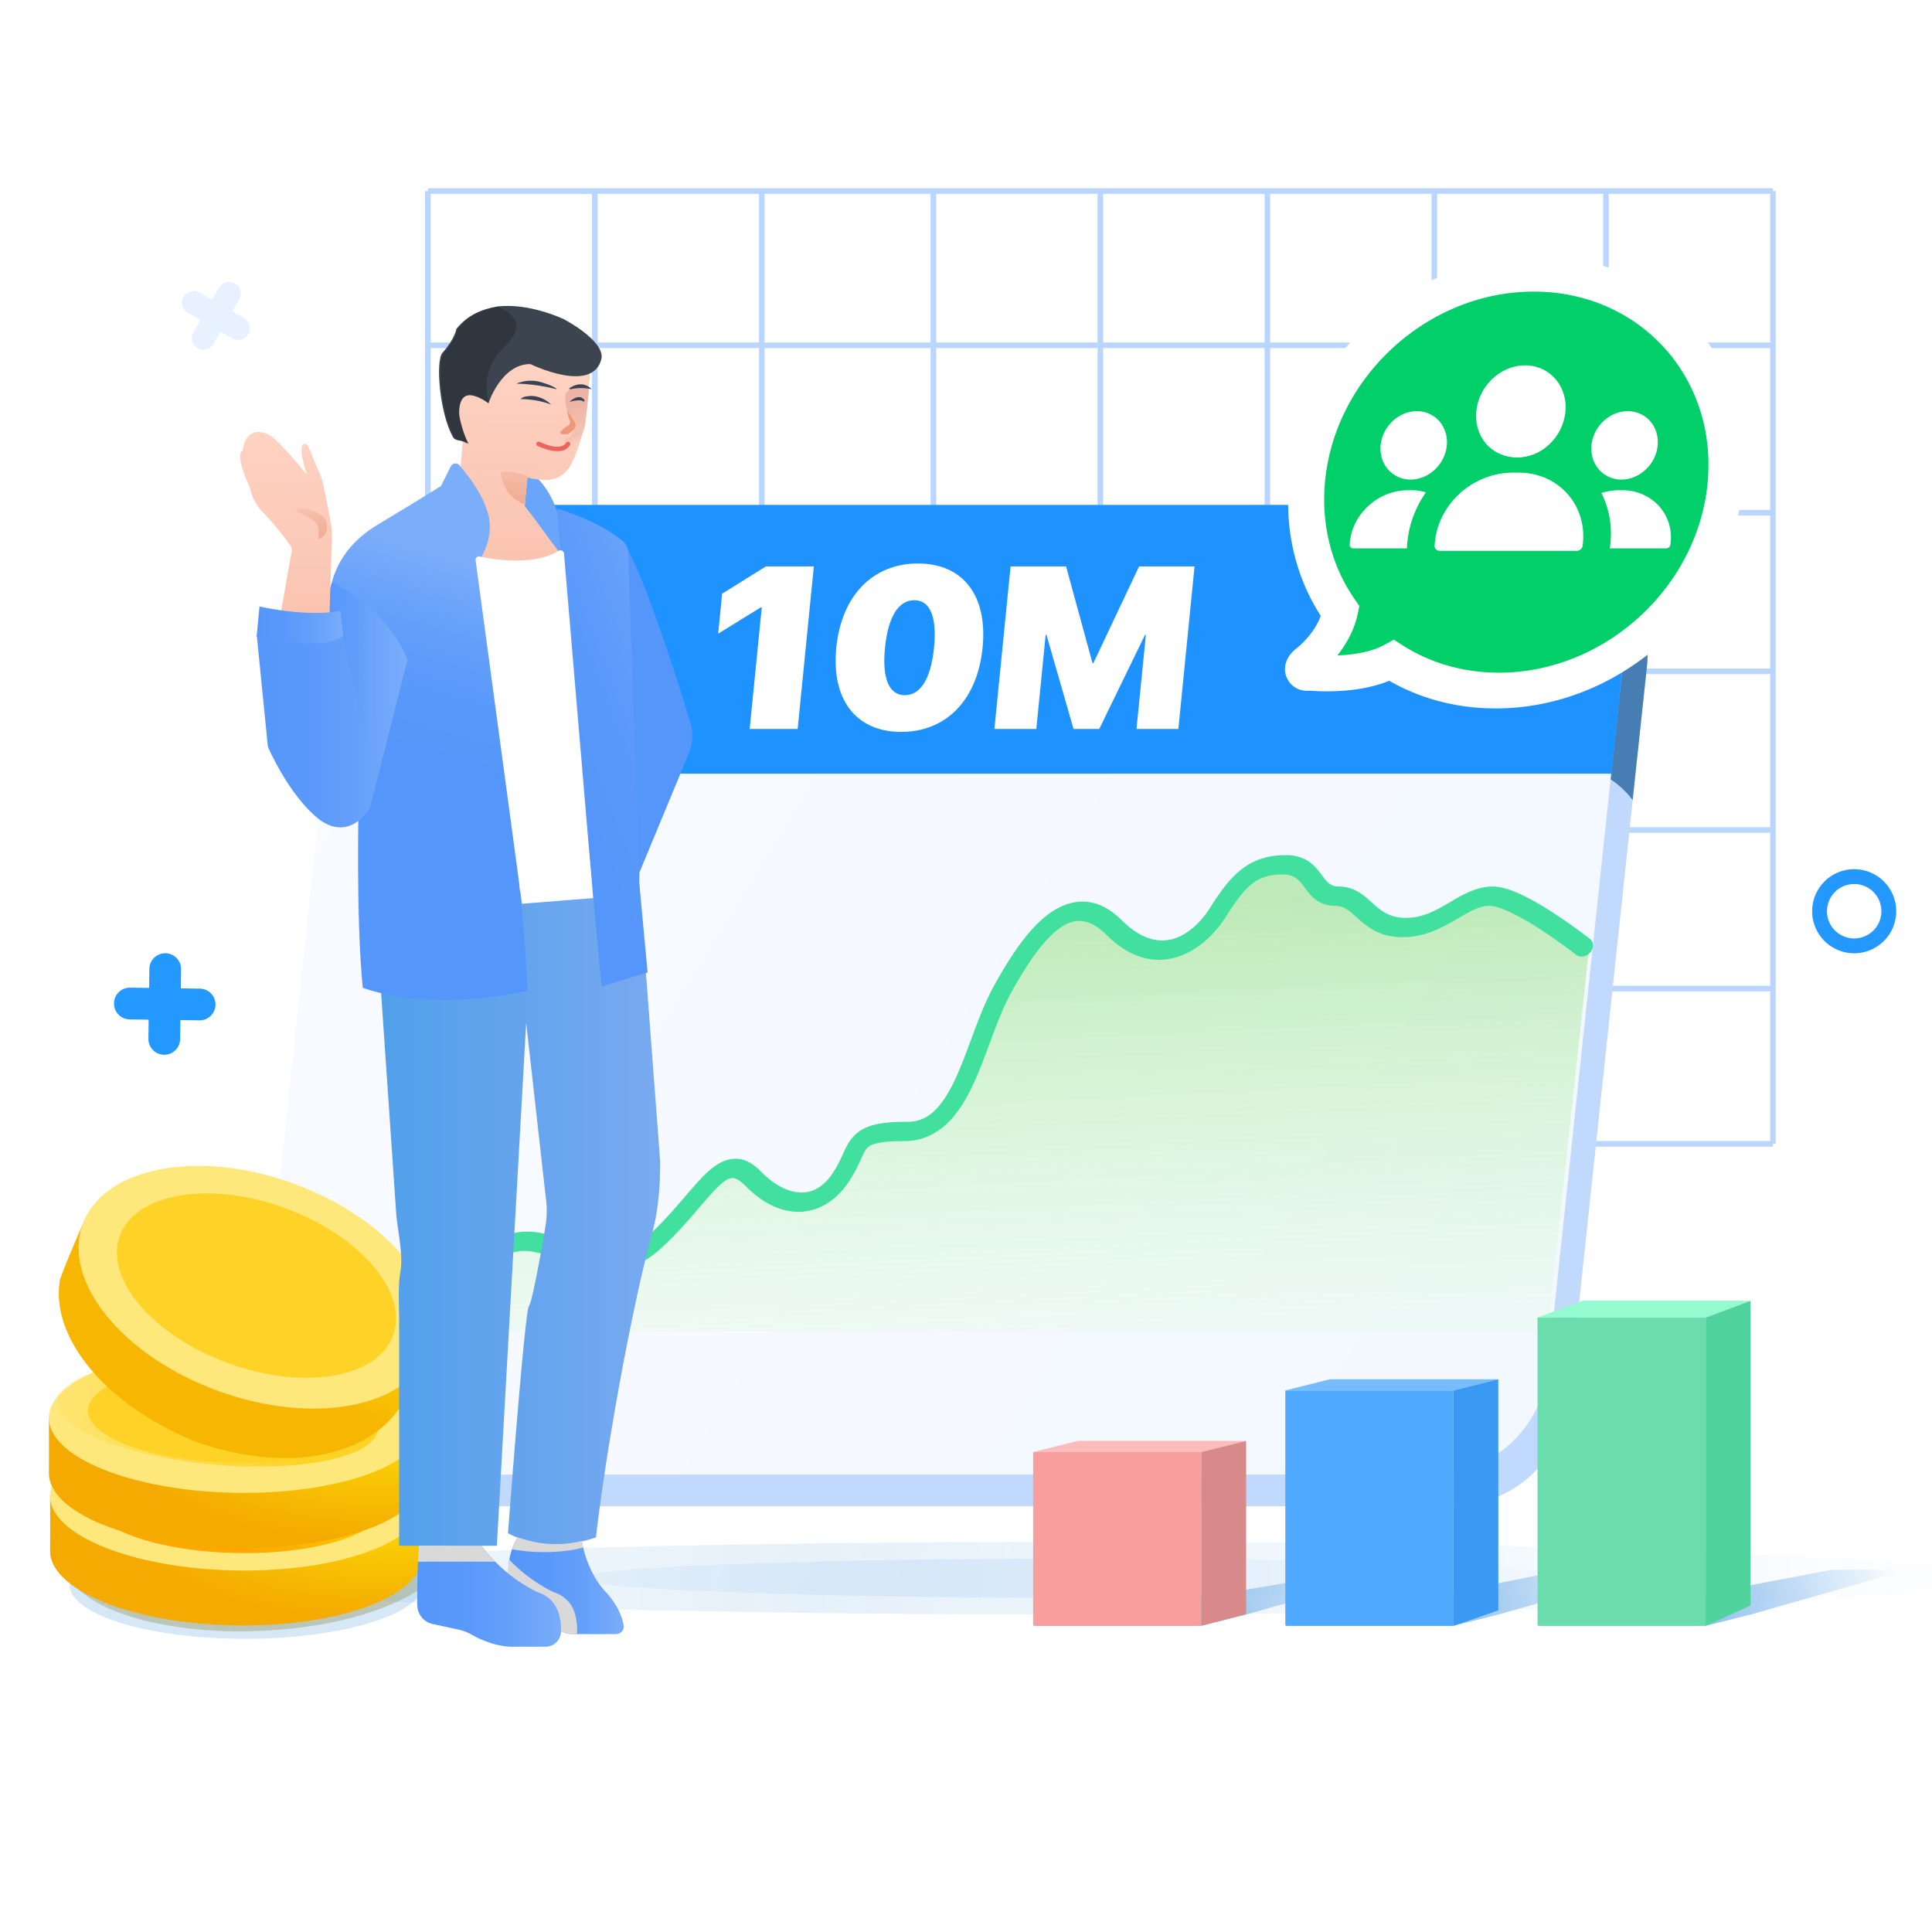
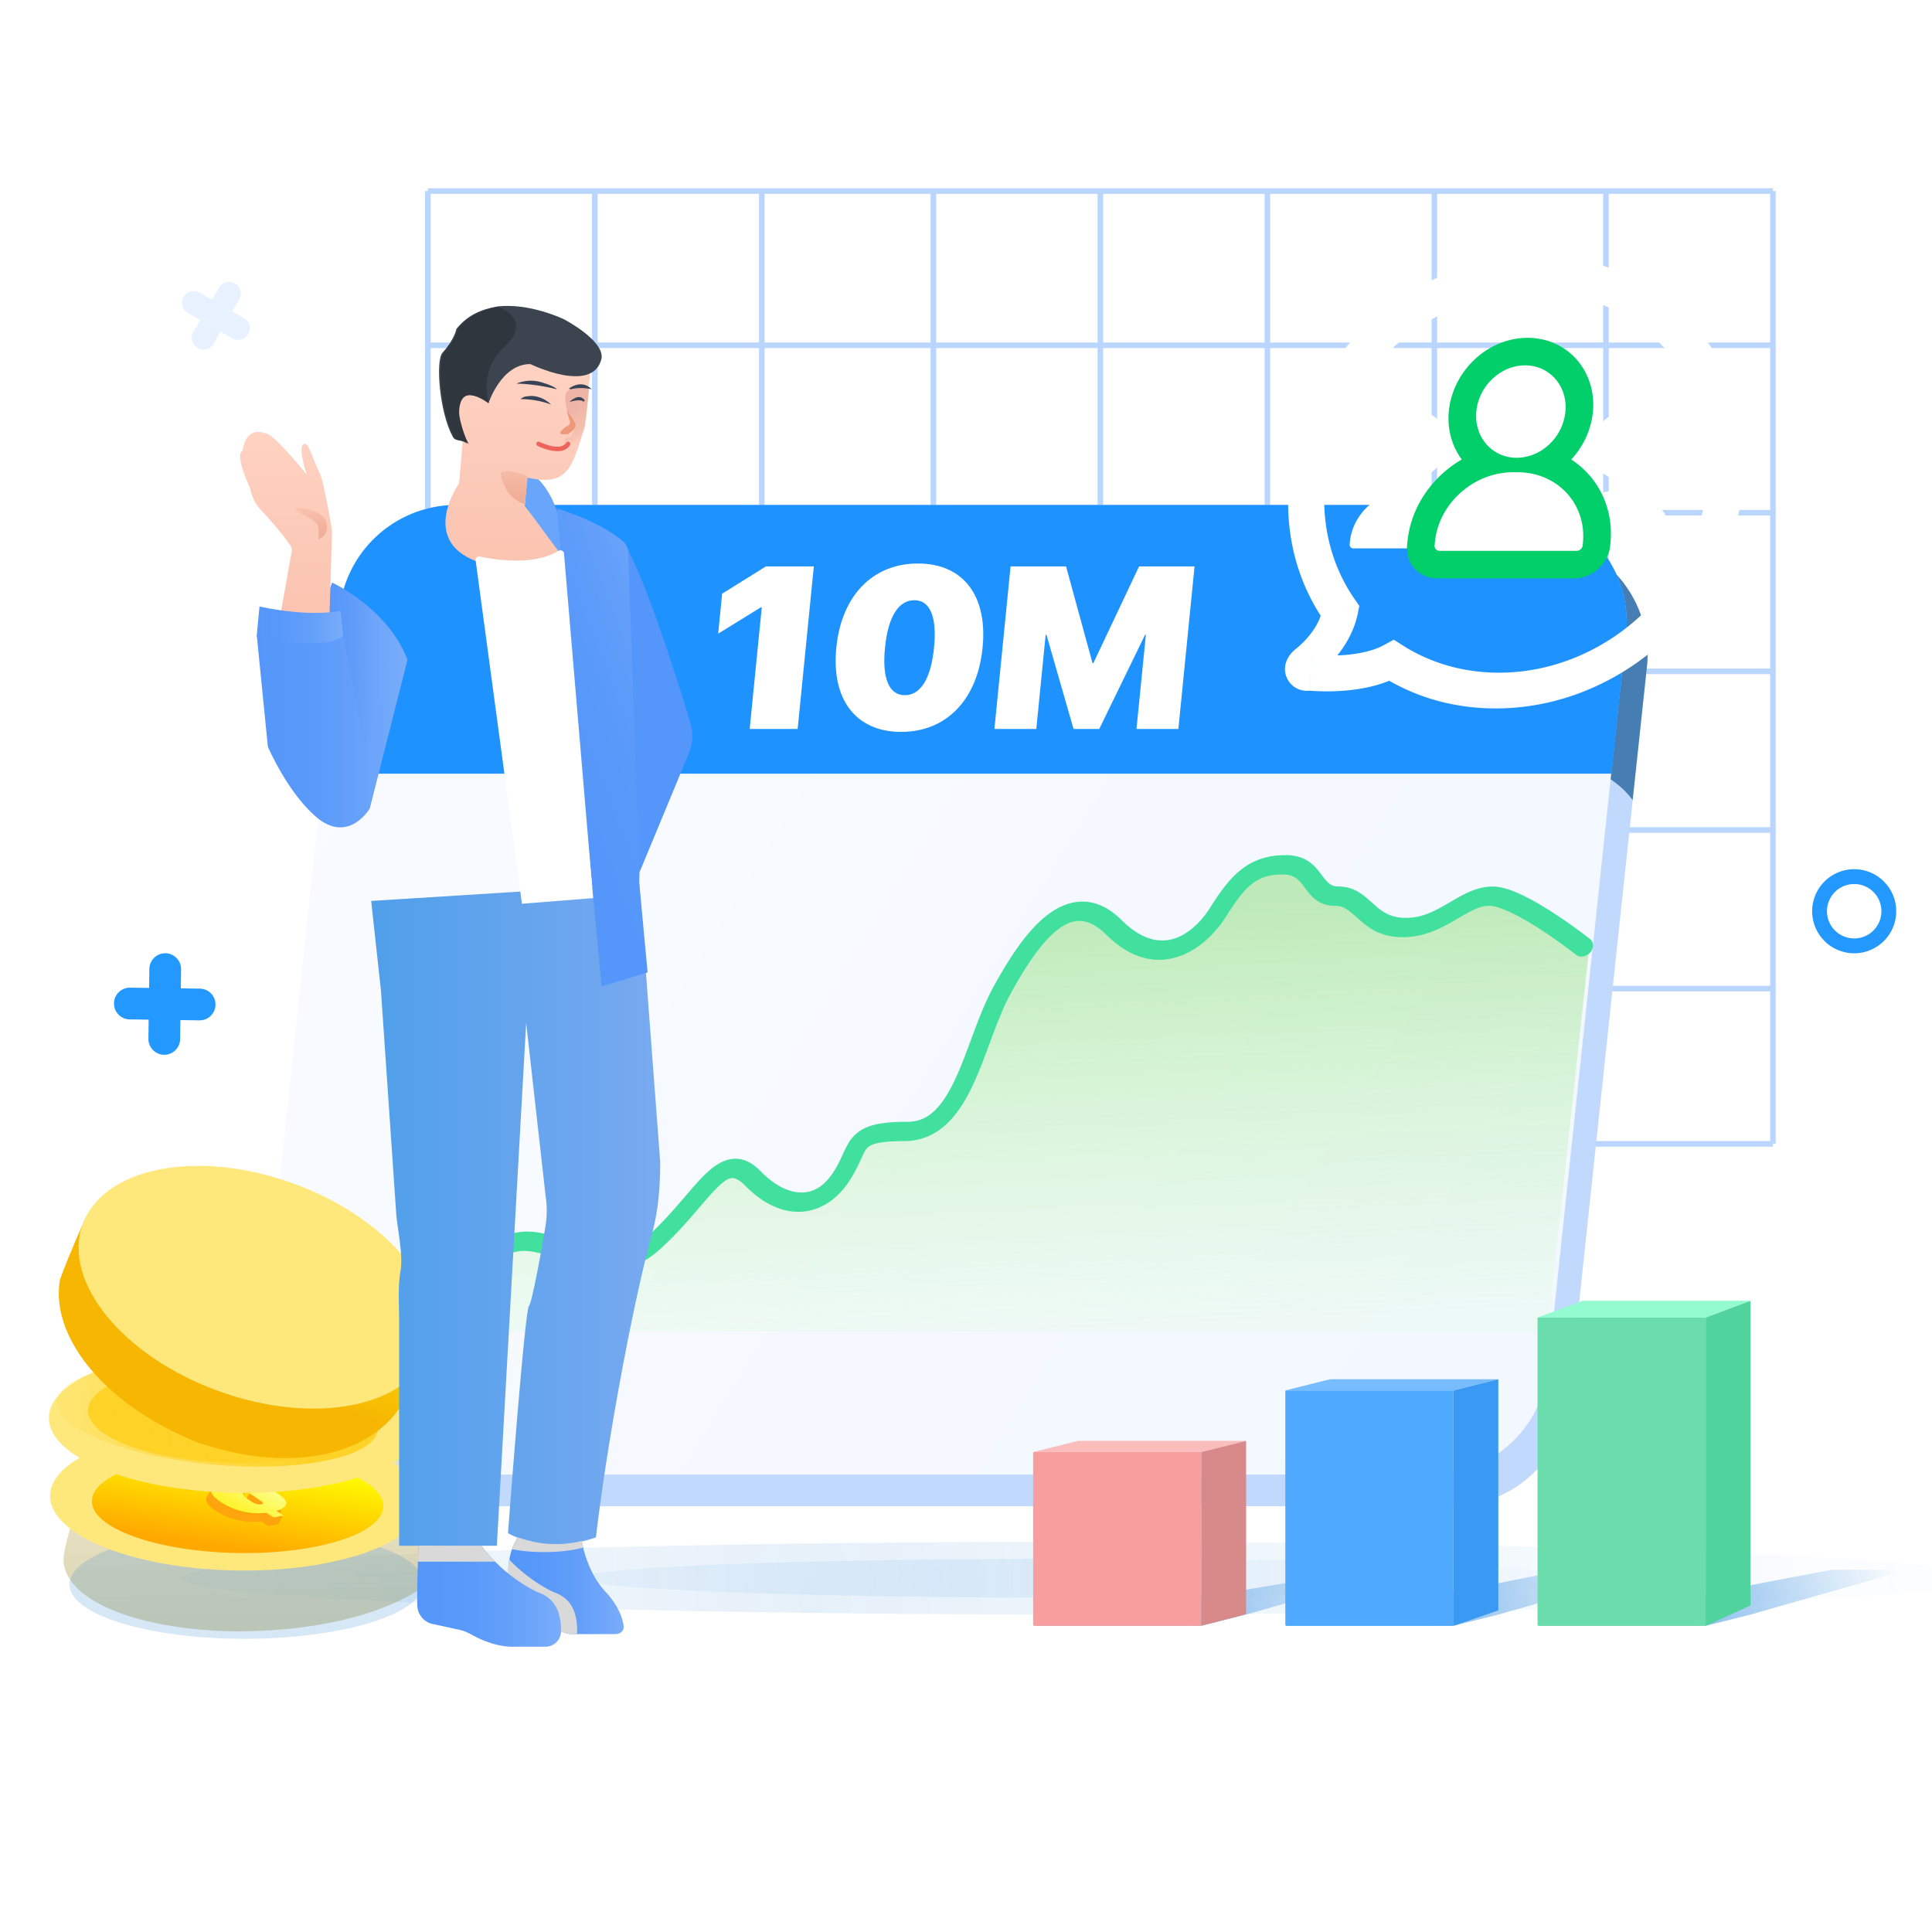
<svg xmlns="http://www.w3.org/2000/svg" width="120" height="120" fill="none">
  <g clip-path="url(#a)">
    <g opacity=".7">
      <g filter="url(#b)" opacity=".2">
        <path fill="url(#c)" d="M123 98.024c0-1.25-25.014-2.262-55.871-2.262-30.857 0-55.871 1.013-55.871 2.262 0 1.25 25.014 2.263 55.87 2.263 30.858 0 55.872-1.013 55.872-2.263Z" />
      </g>
      <g filter="url(#d)" opacity=".2">
        <path fill="url(#e)" d="M98.284 98.025c0 .673-13.948 1.218-31.155 1.218s-31.156-.545-31.156-1.218c0-.673 13.95-1.218 31.156-1.218 17.207 0 31.155.545 31.155 1.218Z" />
      </g>
    </g>
    <path fill="#BAD6FF" fill-rule="evenodd" d="M110.12 11.693H26.574v.174h-.173V61.23h.174v.348h83.371v9.294H26.574v.349h83.546v-.174h.174V11.867h-.174v-.174Zm-.174 49.536v-9.504H99.923v9.504h10.023Zm-10.371 0v-9.504H89.264v9.504h10.31Zm-10.66 0v-9.504H78.894v9.504h10.023Zm-10.37 0v-9.504H68.52v9.504h10.023Zm-10.372 0v-9.504H58.15v9.504h10.023Zm-10.37 0v-9.504H47.49v9.504h10.311Zm-10.66 0v-9.504H37.12v9.504h10.023Zm-10.371 0v-9.504H26.749v9.504h10.023Zm73.174-9.852v-9.505H99.923v9.505h10.023Zm-10.371 0v-9.505H89.264v9.505h10.31Zm-10.66 0v-9.505H78.894v9.505h10.023Zm-10.37 0v-9.505H68.52v9.505h10.023Zm-10.372 0v-9.505H58.15v9.505h10.023Zm-10.37 0v-9.505H47.49v9.505h10.311Zm-10.66 0v-9.505H37.12v9.505h10.023Zm-10.371 0v-9.505H26.749v9.505h10.023Zm0-9.853H26.749V32.02h10.023v9.504Zm10.37 0H37.12V32.02h10.023v9.504Zm10.66 0H47.491V32.02h10.311v9.504Zm10.371 0H58.15V32.02h10.023v9.504Zm10.371 0H68.522V32.02h10.023v9.504Zm10.372 0H78.893V32.02h10.023v9.504Zm10.659 0H89.264V32.02h10.31v9.504Zm10.371 0H99.923V32.02h10.023v9.504Zm0-9.852V21.62H99.923v10.052h10.023Zm-10.371 0V21.62H89.264v10.052h10.31Zm-10.66 0V21.62H78.894v10.052h10.023Zm-10.37 0V21.62H68.52v10.052h10.023Zm-10.372 0V21.62H58.15v10.052h10.023Zm-10.37 0V21.62H47.49v10.052h10.311Zm-10.66 0V21.62H37.12v10.052h10.023Zm-10.371 0V21.62H26.749v10.052h10.023Zm0-10.4H26.749v-9.23h10.023v9.23Zm10.37 0H37.12v-9.23h10.023v9.23Zm10.66 0H47.491v-9.23h10.311v9.23Zm10.371 0H58.15v-9.23h10.023v9.23Zm10.371 0H68.522v-9.23h10.023v9.23Zm10.372 0H78.893v-9.23h10.023v9.23Zm10.659 0H89.264v-9.23h10.31v9.23Zm10.371 0H99.923v-9.23h10.023v9.23Z" clip-rule="evenodd" />
    <path fill="#C1D9FC" d="M22.145 39.86a7.31 7.31 0 0 1 7.269-6.534h65.612c4.344 0 7.73 3.766 7.269 8.086l-4.866 45.607a7.31 7.31 0 0 1-7.269 6.535H24.549c-4.344 0-7.73-3.766-7.269-8.086l4.866-45.607Z" />
    <path fill="#467EB4" d="M22.38 39.858a7.31 7.31 0 0 1 7.268-6.532h65.375c4.345 0 7.731 3.768 7.269 8.088l-.886 8.278a5.473 5.473 0 0 0-4.537-2.186l-75.542 2.186 1.052-9.834Z" />
    <path fill="url(#f)" d="M21.141 37.899a7.31 7.31 0 0 1 7.27-6.538h65.31c4.342 0 7.728 3.764 7.269 8.083l-4.848 45.607a7.31 7.31 0 0 1-7.269 6.538h-65.31c-4.343 0-7.728-3.764-7.269-8.083L21.141 37.9Z" />
    <path fill="url(#g)" fill-rule="evenodd" d="M22.089 82.701s8.197-5.846 10.89-5.846c2.692 0 5.009 2.865 8.11.005C44.191 74 45.233 71 47.15 72.958c1.914 1.96 4.06 1.96 5.407 0 1.347-1.96.515-2.923 4.093-2.923s4.179-5.508 5.97-8.768c1.79-3.26 4.191-6.648 6.958-3.897 2.767 2.75 5.267.937 6.472-.974 1.205-1.912 2.112-2.923 4.093-2.923 1.98 0 1.638 1.948 3.28 1.948 1.643 0 1.838 1.949 4.182 1.949 2.343 0 3.271-1.949 5.007-1.949 1.735 0 6.099 3.397 6.099 3.397L96.125 82.7H22.088Z" clip-rule="evenodd" opacity=".4" />
    <path fill="#41E09E" fill-rule="evenodd" d="M77.761 54.9c-.51.402-.98 1.03-1.581 1.985-.654 1.038-1.71 2.134-3.065 2.555-1.404.437-2.92.087-4.392-1.376-.638-.634-1.192-.851-1.647-.864-.444-.013-.899.166-1.39.55-1.03.8-2.014 2.329-2.915 3.969-.42.764-.777 1.676-1.142 2.653l-.16.43c-.308.832-.628 1.693-.99 2.479-.422.918-.934 1.808-1.623 2.473-.718.693-1.606 1.122-2.688 1.122-.88 0-1.43.06-1.787.157-.33.09-.458.198-.544.3-.125.149-.217.347-.4.748-.17.373-.392.847-.766 1.392-.793 1.153-1.886 1.795-3.087 1.795-1.15 0-2.287-.59-3.295-1.62-.435-.446-.71-.492-.863-.473-.173.02-.426.149-.844.556-.33.32-.682.732-1.11 1.23l-.333.388c-.57.659-1.238 1.409-2.046 2.154-.865.797-1.716 1.23-2.56 1.391-.83.16-1.594.047-2.286-.144-.458-.126-.927-.3-1.369-.464-.208-.077-.409-.152-.6-.218-.632-.22-1.209-.372-1.78-.372-.237 0-.58.066-1.031.216-.444.147-.955.362-1.512.628-1.113.532-2.365 1.247-3.548 1.972a83.39 83.39 0 0 0-4.368 2.877l-.017.013-.005.003c-.295.21-.672.173-.842-.083-.17-.256-.07-.634.225-.844l.308.464-.308-.464.002-.001.023-.017.07-.05.27-.188a84.955 84.955 0 0 1 4.116-2.697c1.202-.737 2.504-1.482 3.685-2.047.59-.282 1.161-.523 1.681-.696.513-.17 1.015-.286 1.45-.286.776 0 1.498.205 2.155.434.238.082.463.166.681.247.415.155.807.3 1.22.414.611.168 1.176.235 1.737.127.547-.105 1.15-.387 1.835-1.02.743-.685 1.367-1.382 1.925-2.029l.306-.356c.432-.504.843-.984 1.229-1.36.469-.455 1.03-.889 1.688-.969.678-.082 1.25.231 1.773.766.907.928 1.8 1.319 2.538 1.319.688 0 1.342-.338 1.896-1.144.3-.435.479-.816.643-1.175l.035-.077c.144-.316.314-.69.576-1.002.321-.383.74-.638 1.303-.79.534-.145 1.221-.205 2.131-.205.708 0 1.237-.26 1.694-.702.486-.47.907-1.16 1.305-2.027.338-.733.636-1.538.945-2.371l.165-.443c.363-.973.752-1.972 1.227-2.837.89-1.62 2.002-3.415 3.312-4.435.678-.528 1.455-.884 2.295-.86.83.023 1.613.414 2.36 1.155 1.294 1.288 2.412 1.407 3.25 1.146.889-.276 1.685-1.042 2.236-1.916.603-.956 1.19-1.788 1.93-2.37.778-.613 1.663-.903 2.774-.903.607 0 1.062.152 1.42.393.345.232.58.534.765.778l.007.01c.388.515.579.768 1.088.768.974 0 1.567.542 2.037.97.05.046.098.09.146.132.518.462 1.035.846 1.999.846.983 0 1.752-.398 2.573-.876l.204-.12c.735-.433 1.616-.952 2.611-.952.575 0 1.245.248 1.866.546.645.309 1.326.716 1.94 1.116a33.094 33.094 0 0 1 2.198 1.566l.034.027.012.01h.001l-.433.49.433-.49c.242.192.244.567.005.837-.24.27-.63.334-.872.142l-.01-.008-.032-.026a30.489 30.489 0 0 0-.594-.45c-.395-.291-.94-.68-1.535-1.067a16.84 16.84 0 0 0-1.828-1.053c-.614-.294-1.092-.44-1.385-.44-.614 0-1.158.317-1.981.797l-.136.08c-.853.496-1.91 1.071-3.271 1.071-1.38 0-2.133-.59-2.708-1.102l-.116-.104c-.527-.472-.83-.742-1.358-.742-1.06 0-1.53-.633-1.866-1.085l-.064-.086c-.183-.243-.336-.428-.535-.562-.186-.125-.431-.216-.815-.216-.87 0-1.428.216-1.9.587Z" clip-rule="evenodd" />
    <path fill="#1E92FF" d="M21.082 37.909a7.31 7.31 0 0 1 7.27-6.548h65.379c4.339 0 7.723 3.758 7.27 8.073l-.905 8.62H20.017l1.065-10.145Z" />
    <mask id="h" width="32.724" height="29.876" x="77.82" y="15.008" fill="#000" maskUnits="userSpaceOnUse">
      <path fill="#fff" d="M77.82 15.008h32.724v29.876H77.82z" />
      <path d="M83.242 37.962c-1.546-2.204-2.336-4.989-2.06-8.016C81.834 22.796 88.183 17 95.362 17c7.18 0 12.472 5.796 11.82 12.946-.652 7.15-7 12.947-14.18 12.947-2.464 0-4.706-.683-6.561-1.869-1.75.96-4.302.818-4.9.768-.046-.003-.093 0-.14.002a1.24 1.24 0 0 1-.12.003.364.364 0 0 1-.344-.286c-.031-.142.087-.274.209-.371.488-.39 1.765-1.542 2.096-3.178Z" />
    </mask>
-     <path fill="#00CF6A" d="M83.242 37.962c-1.546-2.204-2.336-4.989-2.06-8.016C81.834 22.796 88.183 17 95.362 17c7.18 0 12.472 5.796 11.82 12.946-.652 7.15-7 12.947-14.18 12.947-2.464 0-4.706-.683-6.561-1.869-1.75.96-4.302.818-4.9.768-.046-.003-.093 0-.14.002a1.24 1.24 0 0 1-.12.003.364.364 0 0 1-.344-.286c-.031-.142.087-.274.209-.371.488-.39 1.765-1.542 2.096-3.178Z" />
    <path fill="#fff" d="m83.242 37.962.938-.688.251.358-.091.453-1.098-.123Zm3.199 3.062-.473-.96.603-.331.535.341-.665.95Zm-4.9.768L81.35 42.9l.192-1.107Zm-.14.002.039-1.11-.04 1.11Zm-.12.003.147-1.11-.146 1.11Zm-.344-.286 1.095-.33-1.095.33Zm.209-.371-.652-.841.652.84Zm1.152-11.194c-.253 2.769.468 5.312 1.882 7.328l-1.876 1.377c-1.68-2.394-2.537-5.42-2.237-8.705h2.23ZM95.26 18.111c-6.563 0-12.367 5.299-12.963 11.835h-2.231c.708-7.763 7.601-14.057 15.397-14.057l-.203 2.222Zm10.806 11.835c.596-6.536-4.242-11.835-10.805-11.835l.202-2.222c7.796 0 13.542 6.294 12.834 14.057h-2.231ZM93.103 41.782c6.564 0 12.368-5.3 12.964-11.836h2.231c-.708 7.764-7.602 14.057-15.398 14.057l.203-2.221Zm-5.997-1.708c1.695 1.084 3.743 1.708 5.997 1.708l-.203 2.221c-2.673 0-5.109-.741-7.124-2.03l1.33-1.899Zm-5.372.611c.265.022.985.066 1.832-.005.868-.073 1.749-.258 2.402-.617l.945 1.922c-1.096.602-2.367.825-3.36.909-1.016.085-1.87.033-2.203.005l.384-2.214Zm-.294 0c.035-.002.16-.01.294 0L81.35 42.9a.554.554 0 0 0 .03.002h.013-.007l-.01.001h-.015l.08-2.217Zm-.012.002h-.02l.009-.001.023-.001-.08 2.218c-.03.002-.123.007-.225.003l.293-2.22Zm.604.495a.629.629 0 0 0-.604-.495l-.293 2.22a1.357 1.357 0 0 1-1.293-1.067l2.19-.658Zm-.234.798.006-.005a.69.69 0 0 0 .104-.126.894.894 0 0 0 .124-.668l-2.19.66c-.098-.443.058-.83.217-1.074.147-.225.326-.382.435-.468l1.304 1.681Zm2.542-3.895c-.42 2.07-1.998 3.462-2.542 3.895L80.494 40.3c.431-.344 1.408-1.258 1.651-2.46l2.195.246Z" mask="url(#h)" />
    <path fill="#fff" fill-rule="evenodd" d="M88.002 25.54c-1.133 0-2.143.952-2.25 2.123-.106 1.17.73 2.123 1.863 2.123 1.134 0 2.143-.953 2.25-2.123.106-1.171-.73-2.124-1.863-2.124ZM90.688 33.475a2.888 2.888 0 0 0-1.112-2.387 3.102 3.102 0 0 0-1.92-.638h-.205c-1.83 0-3.446 1.446-3.609 3.23l-.011.127c-.013.141.09.255.23.255h6.326c.14 0 .264-.114.277-.255l.012-.128c.006-.068.01-.136.012-.204ZM101.099 25.54c-1.134 0-2.143.952-2.25 2.123-.107 1.17.729 2.123 1.862 2.123 1.134 0 2.143-.953 2.25-2.123.107-1.171-.729-2.124-1.862-2.124ZM103.783 33.475a2.888 2.888 0 0 0-1.111-2.387 3.105 3.105 0 0 0-1.92-.638h-.206c-1.83 0-3.446 1.446-3.609 3.23l-.011.127c-.013.141.09.255.23.255h6.326a.285.285 0 0 0 .278-.255l.011-.128c.007-.068.011-.136.012-.204Z" clip-rule="evenodd" />
    <path fill="#fff" d="M91.618 25.431c.15-1.646 1.57-2.986 3.163-2.986 1.594 0 2.77 1.34 2.62 2.986-.151 1.647-1.57 2.986-3.164 2.986s-2.77-1.34-2.62-2.986ZM96.995 30.25c.996.774 1.601 1.982 1.563 3.356-.002.095-.008.19-.017.286l-.016.18a.4.4 0 0 1-.39.36H89.24a.321.321 0 0 1-.325-.36l.016-.18c.229-2.507 2.5-4.54 5.075-4.54h.289c1.043 0 1.975.334 2.7.897Z" />
    <path fill="#00CF6A" fill-rule="evenodd" d="M96.017 29.698c.298.133.575.3.826.496.953.744 1.532 1.906 1.495 3.226a4.29 4.29 0 0 1-.016.275l-.016.174a.384.384 0 0 1-.374.344h-8.515a.308.308 0 0 1-.311-.344l.016-.174c.163-1.787 1.4-3.323 3.034-3.997a4.778 4.778 0 0 1 1.825-.366h.277c.638 0 1.232.13 1.76.366Zm-5.224-1.158c-1.837 1.066-3.18 2.963-3.38 5.155l-.016.174c-.103 1.122.72 2.053 1.864 2.053h8.516c1.144 0 2.136-.93 2.239-2.053l.015-.174a5.53 5.53 0 0 0 .023-.385c.051-1.854-.763-3.47-2.078-4.497m-7.183-.273c-.602-.81-.908-1.856-.806-2.976.225-2.468 2.366-4.58 4.895-4.58 2.528 0 4.284 2.112 4.06 4.58a5.094 5.094 0 0 1-1.349 2.976c.132.086.26.177.383.273m-2.01-.992a3.227 3.227 0 0 0 1.266-2.258c.144-1.582-.98-2.87-2.506-2.87-1.526 0-2.885 1.288-3.03 2.87-.083.916.258 1.732.855 2.258.404.356.926.578 1.513.609a2.663 2.663 0 0 0 .276 0 2.945 2.945 0 0 0 1.626-.609Z" clip-rule="evenodd" />
    <g filter="url(#i)" opacity=".5" style="mix-blend-mode:multiply">
      <path fill="url(#j)" fill-rule="evenodd" d="M5.997 78.811c-.327 1.827.417 3.862 2.051 5.726-1.711.74-2.752 1.715-2.776 2.8l.001.104c0 .501.003 2.508-.015 3.316-.004.214.03.425.102.633a1.734 1.734 0 0 0-.031.284c-.03.092-1.362 4.22-1.381 5.13-.053 2.444 4.206 4.403 10.617 4.526 9.225 0 13.855-3.358 13.907-5.802l.073-3.412a1.758 1.758 0 0 0-.064-.492c.037-.138.058-.279.06-.42l.065-3.005c.44-.449.776-.967.989-1.55 1.294-3.553-2.484-8.174-8.438-10.322-1.47-.53-2.934-.86-4.327-1.003-3.275-.729-7.245-.838-9.289-.188 0 0-1.002 2.19-1.544 3.675Z" clip-rule="evenodd" />
    </g>
    <g filter="url(#k)" opacity=".2" style="mix-blend-mode:multiply">
      <path fill="#3085D3" d="M26.313 98.326c.012 1.887-4.902 3.438-10.977 3.463-6.074.024-11.009-1.486-11.021-3.373-.013-1.888 4.902-3.438 10.976-3.463 6.075-.025 11.01 1.485 11.022 3.373Z" />
    </g>
-     <path fill="url(#l)" d="M3.111 96.3c-.041 2.452 5.048 4.536 11.44 4.655 6.39.119 11.605-1.772 11.647-4.224l.057-3.422c-2.097-1.098-7.81-1.163-11.555-1.232-3.98-.075-9.487-.335-11.589.8 0 0 .016 2.498 0 3.423Z" />
    <path fill="#FEE87C" d="M3.11 92.889c-.041 2.451 5.106 4.535 11.497 4.654 6.391.12 11.606-1.772 11.648-4.223.041-2.452-5.106-4.536-11.498-4.655-6.39-.119-11.605 1.772-11.647 4.224Z" />
    <g filter="url(#m)">
      <path fill="url(#n)" d="M5.53 92.453c-.029 1.694 4 3.143 8.998 3.236 4.999.093 9.074-1.205 9.103-2.899.028-1.694-4-3.143-8.999-3.236-4.998-.093-9.073 1.205-9.102 2.899Z" />
    </g>
    <path fill="#FEA40D" d="m11.656 92.57 1.365-.253.294-.516c-.205-.134-.811.167-.843.12-.032-.047.004-.08.108-.1a.593.593 0 0 1 .273.02c.094.027.196.077.305.148.183.118.268.21.255.273-.01.063-.086.061-.282.274-.169.18-.296.453-.326.538-.032.085-.003.192.086.321.085.129.257.277.516.446.415.27.858.46 1.329.57.47.11.968.14 1.492.09l.438.284.629-.116.273-.55s-.192.032-.126-.153c.063-.187-.165-.448-.683-.786l-.228-.148-1.027-.276-.339.529.286.185c.313.204.494.333.544.388.046.054.014.091-.094.111a.645.645 0 0 1-.284-.012 1.076 1.076 0 0 1-.304-.141c-.26-.17-.426-.295-.494-.376-.07-.081-.047-.188.07-.32.194-.222.315-.381.362-.476.043-.097.025-.217-.055-.36-.082-.144-.243-.294-.483-.45a3.312 3.312 0 0 0-1.163-.468c-.43-.086-.9-.101-1.407-.046l-.17-.421-.456-.218-.367.46.148.119s-.354.421-.367.587c-.016.165.149.36.492.583.048.031.126.078.233.14Z" />
    <path fill="url(#o)" d="m11.98 92.035 1.365-.253-.193-.125c-.205-.134-.324-.224-.356-.271-.032-.047.004-.08.108-.1a.594.594 0 0 1 .273.02c.094.027.196.076.305.148.183.118.268.21.255.273-.01.062-.114.2-.31.413-.168.18-.268.313-.298.399-.032.085-.003.192.086.32.085.13.257.278.516.447.415.27.858.46 1.329.57.47.11.968.14 1.492.09l.438.284.629-.116-.453-.294c.335-.088.534-.224.6-.41.063-.186-.165-.448-.683-.785l-.228-.148-1.366.253.286.185c.313.204.494.333.544.388.046.054.014.091-.094.111a.645.645 0 0 1-.284-.013 1.073 1.073 0 0 1-.304-.14c-.26-.17-.426-.295-.494-.376-.07-.081-.047-.188.07-.32.194-.223.315-.381.362-.477.043-.096.025-.216-.055-.36-.082-.144-.243-.293-.483-.45a3.312 3.312 0 0 0-1.163-.468c-.43-.085-.9-.1-1.407-.045l-.372-.242-.629.117.372.241c-.375.108-.57.245-.583.411-.016.165.148.36.492.583.048.03.126.078.233.14Z" />
-     <path fill="url(#p)" d="M3.037 91.47c-.042 2.465 5.075 4.56 11.501 4.68 6.426.12 11.669-1.781 11.71-4.246l.059-3.441c-2.109-1.104-7.853-1.169-11.618-1.24-4.002-.074-9.539-.335-11.652.806 0 0 .015 2.512 0 3.441Z" />
    <path fill="#FEE87C" d="M3.036 88.041c-.042 2.465 5.133 4.56 11.56 4.68 6.425.12 11.668-1.781 11.71-4.246.041-2.465-5.134-4.56-11.56-4.68-6.426-.12-11.669 1.781-11.71 4.246Z" />
    <path fill="#FFD228" d="M5.468 87.604c-.028 1.704 4.022 3.16 9.048 3.254 5.025.094 9.123-1.211 9.152-2.915.028-1.703-4.022-3.16-9.048-3.253-5.025-.094-9.123 1.211-9.152 2.914Z" />
    <path fill="url(#q)" d="M3.522 87c-.15 1.696 4.195 3.472 9.704 3.966 5.508.494 10.095-.481 10.244-2.178.15-1.697-4.195-3.474-9.704-3.967-5.509-.494-10.095.481-10.244 2.178Z" style="mix-blend-mode:multiply" />
    <path fill="url(#r)" d="M3.722 79.485c-.598 3.446 2.578 7.624 8.324 10.018 5.945 2.151 11.245.903 13.072-2.558.68-1.286 1.528-3 1.528-3-.527-3.07-5.246-5.635-9.984-7.35-3.458-1.25-8.904-1.604-11.416-.797 0 0-.99 2.197-1.524 3.687Z" />
    <path fill="#FEE87C" d="M5.128 76.057c-1.275 3.565 2.511 8.198 8.456 10.35 5.945 2.15 11.798 1.005 13.073-2.559C27.93 80.284 24.145 75.65 18.2 73.5c-5.945-2.151-11.798-1.006-13.073 2.558Z" />
-     <path fill="#FFD228" d="M7.436 76.776c-.954 2.667 2.075 6.206 6.767 7.904 4.691 1.697 9.268.911 10.222-1.756.954-2.668-2.076-6.207-6.767-7.904-4.692-1.698-9.268-.912-10.222 1.756Z" />
    <path fill="#2398FF" fill-rule="evenodd" d="M115.167 58.288a1.69 1.69 0 1 0 0-3.38 1.69 1.69 0 0 0 0 3.38Zm0 .922a2.61 2.61 0 1 0 0-5.222 2.61 2.61 0 0 0 0 5.222Z" clip-rule="evenodd" />
    <path fill="#E8F1FF" fill-rule="evenodd" d="M14.592 17.607a.724.724 0 0 0-.988.265l-.435.752-.752-.434a.724.724 0 1 0-.723 1.253l.751.434-.434.752a.724.724 0 1 0 1.254.724l.434-.752.752.434a.724.724 0 0 0 .724-1.253l-.752-.434.434-.753a.724.724 0 0 0-.265-.988Z" clip-rule="evenodd" />
    <path fill="#2398FF" fill-rule="evenodd" d="M13.385 62.404a.985.985 0 0 0-.971-.998l-1.183-.017.016-1.181a.985.985 0 1 0-1.97-.027l-.016 1.181-1.182-.016a.985.985 0 1 0-.027 1.97l1.182.016-.016 1.183a.985.985 0 1 0 1.97.027l.016-1.183 1.183.017a.985.985 0 0 0 .998-.972Z" clip-rule="evenodd" />
    <g filter="url(#s)">
      <path fill="url(#t)" d="m84.708 97.5-20.538 3.481h10.443l2.785-.696 9.747-2.785h-2.437Z" />
    </g>
    <g filter="url(#u)">
      <path fill="url(#v)" d="m97.24 97.5-17.405 3.481h10.443l2.785-.696 9.747-2.785h-5.57Z" />
    </g>
    <g filter="url(#w)">
      <path fill="url(#x)" d="m113.775 97.5-18.276 3.481h10.444l2.785-.696 9.747-2.785h-4.7Z" />
    </g>
    <path fill="#F89E9E" d="M64.17 90.224c0-.019.016-.035.035-.035h10.373c.02 0 .035.016.035.035v10.722a.035.035 0 0 1-.035.035H64.24a.07.07 0 0 1-.07-.07V90.224Z" />
    <path fill="#FBBCBC" d="M64.17 90.19h10.443l2.785-.696H66.955l-2.785.696Z" />
    <path fill="#D88A8A" d="M77.398 89.539a.035.035 0 0 0-.043-.034l-2.716.679a.035.035 0 0 0-.026.034v10.719c0 .022.022.039.044.033l2.689-.693a.07.07 0 0 0 .052-.067V89.539Z" />
    <path fill="#4EA9FF" d="M79.835 86.396c0-.02.015-.035.035-.035h10.373c.02 0 .035.016.035.035v14.551a.035.035 0 0 1-.035.035H79.904a.07.07 0 0 1-.07-.07V86.396Z" />
    <path fill="#76BCFF" d="M79.835 86.362h10.443l2.785-.696H82.62l-2.785.696Z" />
    <path fill="#3A99F3" d="M93.063 85.71a.035.035 0 0 0-.044-.033l-2.715.679a.035.035 0 0 0-.026.033v14.545c0 .024.023.041.046.033l2.692-.925a.07.07 0 0 0 .047-.066V85.71Z" />
    <path fill="#6BDDAD" d="M95.5 81.873c0-.02.015-.035.034-.035h10.374c.019 0 .035.016.035.035v19.076a.035.035 0 0 1-.035.035H95.569a.07.07 0 0 1-.07-.07V81.873Z" />
    <path fill="#94FBD0" d="M95.5 81.837h10.443l2.785-1.044H98.284L95.5 81.837Z" />
    <path fill="#50D39D" d="M108.728 80.843a.035.035 0 0 0-.047-.032l-2.716 1.018a.035.035 0 0 0-.022.033v19.067c0 .026.026.043.049.032l2.695-1.221a.07.07 0 0 0 .041-.063V80.843Z" />
    <path fill="#fff" d="M46.564 45.278h2.98l1.005-10.096h-2.981l-2.714 1.693-.247 2.484 2.652-1.637h.056l-.751 7.556ZM55.974 45.46c2.813 0 4.735-2.008 5.055-5.226l.002-.014C61.35 37 59.827 35 57.015 35c-2.813 0-4.748 2.001-5.069 5.22l-.001.014c-.32 3.218 1.217 5.226 4.03 5.226Zm.227-2.28c-.984 0-1.422-1.043-1.233-2.946l.002-.014c.19-1.904.834-2.94 1.818-2.94.984 0 1.416 1.036 1.226 2.94l-.001.014c-.19 1.903-.827 2.945-1.812 2.945ZM61.765 45.278h2.602l.581-5.85h.05l1.682 5.85h1.596l2.846-5.85h.05l-.583 5.85h2.602l1.004-10.096H70.75l-2.841 6.01h-.05l-1.644-6.01h-3.446l-1.004 10.096Z" />
    <path fill="url(#y)" d="M40.485 76.681c-1.127 4.092-2.775 12.8-3.469 18.807-3.208 1.132-5.463-.261-5.463-.261s1.04-13.844 1.301-14.105c.173-.174.78-3.396 1.04-5.05a5.862 5.862 0 0 0 0-1.742l-1.213-10.796L30.86 96.01h-6.07V81.992c0-1.044-.087-2.002.086-3.047.174-.958-.173-2.525-.26-3.483l-.954-13.93-.607-5.573 16.65-1.045 1.3 17.24c0 1.393-.087 2.96-.52 4.527Z" />
    <path fill="#69A5FB" d="M32.767 29.229s1.561.783 2.081 3.482v1.742l-.607-.436-1.647-2.699.173-2.09Z" />
    <path fill="url(#z)" d="M30.364 24.917s1.015-4.047 5.178-2.044c1.474-.174 1.04.87 1.04.87s0 1.045-.26 2.787c-.78 2.35-.954 3.744-3.555 3.134l-.174 1.741 2.255 3.048S34.163 36.219 30 35c-4.162-1.22-1.482-4.988-1.482-4.988s.173-2.002.26-3.047c-.607-.958-.495-4.224 1.586-2.048Z" />
    <path fill="#3B444F" d="M37.363 22.263c-.52 2.264-4.423.349-4.423.349-1.82 0-2.601 2.438-2.601 2.438s-1.908-1.48-1.908.61c0 .347.347 1.566.607 1.915-.433-.349-.78-.087-.954-.523-.78-1.48-1.04-4.614-.607-5.137.78-.87.867-1.48.867-1.48.694-.87 1.561-1.219 2.515-1.393 1.994-.261 4.162.784 4.162.784s2.515 1.306 2.342 2.437Z" />
-     <path fill="url(#A)" d="m27.39 30.186.608-1.219c.086-.174.346-.261.52-.087.607.697 1.908 2.35 1.908 3.831 0 1.132-.607 2.003-.607 2.003s1.127 3.221 1.82 14.888c.954 7.227 1.128 11.929 1.128 11.929s-5.723 1.393-10.233-.174c-.433-4.267-.26-11.406-.26-11.406l-1.82-12.712s-.087-2.787 2.948-4.615c3.035-1.828 3.989-2.438 3.989-2.438Z" />
    <path fill="url(#B)" d="M34.588 31.58s2.688.784 4.162 2.09c1.474 1.306.954 21.157.954 21.157l.52 5.573-2.861.87-2.515-26.817-.26-2.873Z" />
    <path fill="url(#C)" d="M39.01 34.191s1.212 1.946 3.868 10.69a2.85 2.85 0 0 1-.096 1.918l-3.078 7.418-.694-20.026Z" />
    <path fill="url(#D)" d="M20.627 36.195s3.468 1.568 4.682 4.79l-2.341 9.228s-1.214 2.09-3.122.697c-1.907-1.48-3.208-4.528-3.208-4.528l-.694-6.965s3.208.87 4.076-.174c0 .087.173-2.003.607-3.048Z" />
    <path fill="#fff" d="M29.54 34.796a.208.208 0 0 1 .25-.23c.845.182 3.343.603 4.9-.349.138-.083.328-.004.341.156.336 4.013 1.811 21.41 1.811 21.41l-4.422.35-2.88-21.337Z" />
    <path fill="url(#E)" d="M36.139 95.71s.27 1.955 1.57 3.261c.743.853.967 1.575 1.028 2.027.037.273-.21.498-.487.498H35.54a1.357 1.357 0 0 1-.937-.365l-2.965-2.77s-.346-1.48.52-2.873c.087 0 1.8.77 3.98.222Z" />
    <path fill="#D9D9D9" fill-rule="evenodd" d="M35.831 101.495a.941.941 0 0 0 .017-.174c0-.871-.174-2.003-1.474-2.438 0 0-1.413-.617-2.74-2.006a4.077 4.077 0 0 0 .005 1.483l2.965 2.769c.254.238.59.369.938.366h.29Z" clip-rule="evenodd" style="mix-blend-mode:multiply" />
    <path fill="url(#F)" d="M26 96s-.084 1.839-.084 2.622v1.045c0 .61.434 1.132 1.04 1.219l1.598.349c.262.057.509.168.743.3.531.301 1.61.806 2.776.744h1.821c.52 0 .954-.435.954-.958 0-.87-.173-2.002-1.474-2.438 0 0-1.995-.87-3.469-2.873L26 96Z" />
    <path fill="url(#G)" d="m21.32 39.504 1.301 6.617s2.515-4.876 1.128-7.575c-1.648-1.741-3.122-2.35-3.122-2.35s-.347 1.218-.434 1.915c-.087.696 1.127 1.393 1.127 1.393Z" />
    <path fill="url(#H)" d="m17.418 38.197.694-3.918s.087-.262-.173-.523c-.29-.436-.882-1.176-1.676-2.017a2.74 2.74 0 0 1-.674-1.19 4.519 4.519 0 0 0-.078-.276c-1.01-2.273-.434-2.263-.434-2.263s.087-1.655 1.561-1.045c.607.261 2.428 2.525 2.428 2.525s-.694-2.003-.087-1.916c.213.071.425.84.732 1.498.133.285.262.572.331.878.217.952.419 2.065.519 2.638.045.256.062.516.054.776l-.162 5.268h-3.208l.173-.435Z" />
    <path fill="url(#I)" d="m16.117 37.674-.173 1.828s3.989 1.045 5.376 0l-.173-1.567s-1.734.435-5.03-.261Z" />
    <path fill="url(#J)" d="M32.767 29.578s-1.04-.436-1.56-.261c-.261.087.086.696.173.957.346.784 1.214 1.045 1.214 1.045l.173-1.741Z" />
    <path fill="url(#K)" d="M35.195 24.354s.78-.784 1.388-.175c-.087.784-.26 2.264-.26 2.264l-.434 1.22s-.954.347-.78-.436c.086-.087.346 0 .433-.262.087-.174.087-.26.087-.348 0-.087-.78-1.741-.434-2.264Z" />
    <path fill="#374457" d="M32.073 23.83s.694-.348 1.561-.086c.867.26.954.435.954.435s-1.3-.348-2.515-.348ZM35.282 24.179s.78-.697 1.474 0c0 0-.694-.174-1.3 0-.088 0-.088-.087-.174 0Z" />
    <path fill="url(#L)" d="M18.546 31.842s1.127.435 1.214.87c.086.349 0 .784 0 .784s.693-.174.52-1.045c-.174-.87-2.602-1.219-1.734-.61Z" />
    <path fill="#374457" d="M32.333 24.788s.174-.174.434-.174c.433-.088 1.04.087 1.474.522 0 0-.78-.348-1.908-.348ZM35.368 24.963s.607-.61.954-.087l-.086.087c0-.087-.26-.174-.868 0 0 .087 0 .087 0 0Z" />
    <path fill="#EE9879" d="m35.195 25.484.174.61s.086.087 0 .261c0 .087-.347.174-.434.348-.434.349.26.262.347.262.087-.087.607-.349.434-.697-.347-.61-.52-.784-.52-.784Z" />
    <path fill="#EE645D" fill-rule="evenodd" d="m33.523 27.45.003.002.01.005a2.503 2.503 0 0 0 .2.086c.132.053.312.116.502.157a1.5 1.5 0 0 0 .553.031.513.513 0 0 0 .373-.23.139.139 0 1 1 .236.147.79.79 0 0 1-.562.357c-.216.037-.45.012-.659-.034a3.56 3.56 0 0 1-.763-.264l-.012-.006-.004-.002h-.001a.139.139 0 1 1 .124-.248Z" clip-rule="evenodd" />
    <path fill="#30363E" d="M31.38 21.48c-1.3 1.22-1.276 2.59-1.016 3.548 0 0-1.846-1.457-1.846.632 0 .348.347 1.567.607 1.916-.433-.349-.78-.087-.954-.523-.78-1.48-1.04-4.614-.607-5.137.78-.87.867-1.48.867-1.48.694-.87 1.561-1.219 2.515-1.393.954.435 1.735 1.219.434 2.438Z" />
    <path fill="#D9D9D9" fill-rule="evenodd" d="M36.222 96.124c-.63.173-1.484.28-2.426.28-.74 0-1.426-.066-1.99-.178.085-.243.2-.492.354-.738.011 0 .05.013.115.035.429.144 1.97.663 3.864.187 0 0 .022.158.083.414ZM30.754 97h-4.796c.021-.55.042-1 .042-1l3.905.01c.27.368.559.697.849.99Z" clip-rule="evenodd" style="mix-blend-mode:multiply" />
  </g>
  <defs>
    <linearGradient id="f" x1="11.5" x2="118.644" y1="36.501" y2="102.632" gradientUnits="userSpaceOnUse">
      <stop stop-color="#F9FBFF" />
      <stop offset="1" stop-color="#F1F7FF" />
    </linearGradient>
    <linearGradient id="g" x1="29.456" x2="30.741" y1="58.334" y2="84.268" gradientUnits="userSpaceOnUse">
      <stop stop-color="#6BD34D" />
      <stop offset="1" stop-color="#9FFB85" stop-opacity=".19" />
    </linearGradient>
    <linearGradient id="j" x1="16.206" x2="15.382" y1="100.476" y2="64.199" gradientUnits="userSpaceOnUse">
      <stop stop-color="#BBAC65" />
      <stop offset="1" stop-color="#D8C87B" stop-opacity="0" />
    </linearGradient>
    <linearGradient id="n" x1="13.374" x2="11.92" y1="86.841" y2="96.154" gradientUnits="userSpaceOnUse">
      <stop offset=".277" stop-color="#FFFD00" />
      <stop offset=".887" stop-color="#FFA800" />
    </linearGradient>
    <linearGradient id="o" x1="17.607" x2="16.104" y1="92.566" y2="95.566" gradientUnits="userSpaceOnUse">
      <stop stop-color="#FDFF94" />
      <stop offset="1" stop-color="#FFEF00" />
    </linearGradient>
    <linearGradient id="q" x1="19.439" x2="1.342" y1="89.67" y2="86.855" gradientUnits="userSpaceOnUse">
      <stop stop-color="#FFD228" />
      <stop offset="1" stop-color="#FFD228" stop-opacity="0" />
    </linearGradient>
    <linearGradient id="t" x1="72.698" x2="86.275" y1="100.981" y2="96.456" gradientUnits="userSpaceOnUse">
      <stop stop-color="#81B8EC" />
      <stop offset="1" stop-color="#7EB6EA" stop-opacity="0" />
    </linearGradient>
    <linearGradient id="v" x1="88.363" x2="101.939" y1="100.981" y2="96.456" gradientUnits="userSpaceOnUse">
      <stop stop-color="#81B8EC" />
      <stop offset="1" stop-color="#7EB6EA" stop-opacity="0" />
    </linearGradient>
    <linearGradient id="x" x1="104.028" x2="117.604" y1="100.981" y2="96.456" gradientUnits="userSpaceOnUse">
      <stop stop-color="#81B8EC" />
      <stop offset="1" stop-color="#7EB6EA" stop-opacity="0" />
    </linearGradient>
    <linearGradient id="y" x1="23.049" x2="40.967" y1="75.391" y2="75.391" gradientUnits="userSpaceOnUse">
      <stop stop-color="#509FEA" />
      <stop offset=".782" stop-color="#6FA7EF" />
      <stop offset=".993" stop-color="#78AAF0" />
    </linearGradient>
    <linearGradient id="z" x1="32.127" x2="32" y1="22.316" y2="35.5" gradientUnits="userSpaceOnUse">
      <stop stop-color="#FFD2C2" />
      <stop offset="1" stop-color="#FAC3B0" />
    </linearGradient>
    <linearGradient id="A" x1="27.149" x2="30.63" y1="47.341" y2="35.442" gradientUnits="userSpaceOnUse">
      <stop stop-color="#5596FA" />
      <stop offset=".328" stop-color="#5999FA" />
      <stop offset=".658" stop-color="#65A0FA" />
      <stop offset=".989" stop-color="#79ACFA" />
      <stop offset="1" stop-color="#7AADFA" />
    </linearGradient>
    <linearGradient id="B" x1="34.728" x2="45.761" y1="46.996" y2="42.747" gradientUnits="userSpaceOnUse">
      <stop stop-color="#5596FA" />
      <stop offset=".328" stop-color="#5999FA" />
      <stop offset=".658" stop-color="#65A0FA" />
      <stop offset=".989" stop-color="#79ACFA" />
      <stop offset="1" stop-color="#7AADFA" />
    </linearGradient>
    <linearGradient id="C" x1="44.548" x2="58.544" y1="51.407" y2="70.73" gradientUnits="userSpaceOnUse">
      <stop stop-color="#5596FA" />
      <stop offset=".26" stop-color="#5A99FA" />
      <stop offset=".559" stop-color="#68A2FA" />
      <stop offset=".821" stop-color="#7AADFA" />
    </linearGradient>
    <linearGradient id="D" x1="15.925" x2="25.309" y1="43.791" y2="43.791" gradientUnits="userSpaceOnUse">
      <stop stop-color="#5596FA" />
      <stop offset=".328" stop-color="#5999FA" />
      <stop offset=".658" stop-color="#65A0FA" />
      <stop offset=".989" stop-color="#79ACFA" />
      <stop offset="1" stop-color="#7AADFA" />
    </linearGradient>
    <linearGradient id="E" x1="31.591" x2="38.763" y1="98.51" y2="98.51" gradientUnits="userSpaceOnUse">
      <stop stop-color="#5596FA" />
      <stop offset=".328" stop-color="#5999FA" />
      <stop offset=".658" stop-color="#65A0FA" />
      <stop offset=".989" stop-color="#79ACFA" />
      <stop offset="1" stop-color="#7AADFA" />
    </linearGradient>
    <linearGradient id="F" x1="25.876" x2="34.854" y1="99.126" y2="99.126" gradientUnits="userSpaceOnUse">
      <stop stop-color="#5596FA" />
      <stop offset=".328" stop-color="#5999FA" />
      <stop offset=".658" stop-color="#65A0FA" />
      <stop offset=".989" stop-color="#79ACFA" />
    </linearGradient>
    <linearGradient id="G" x1="20.159" x2="24.214" y1="41.127" y2="41.127" gradientUnits="userSpaceOnUse">
      <stop stop-color="#5596FA" />
      <stop offset=".328" stop-color="#5999FA" stop-opacity=".672" />
      <stop offset=".658" stop-color="#65A0FA" stop-opacity=".342" />
      <stop offset=".988" stop-color="#79ACFA" stop-opacity=".011" />
      <stop offset=".999" stop-color="#7AADFA" stop-opacity="0" />
    </linearGradient>
    <linearGradient id="H" x1="17.795" x2="17.632" y1="26.83" y2="38.695" gradientUnits="userSpaceOnUse">
      <stop stop-color="#FFD2C2" />
      <stop offset="1" stop-color="#FAC3B0" />
    </linearGradient>
    <linearGradient id="I" x1="15.925" x2="21.332" y1="38.799" y2="38.799" gradientUnits="userSpaceOnUse">
      <stop stop-color="#5596FA" />
      <stop offset=".328" stop-color="#5999FA" />
      <stop offset=".658" stop-color="#65A0FA" />
      <stop offset=".989" stop-color="#79ACFA" />
      <stop offset="1" stop-color="#7AADFA" />
    </linearGradient>
    <linearGradient id="J" x1="32" x2="31.796" y1="27.5" y2="31.532" gradientUnits="userSpaceOnUse">
      <stop stop-color="#EEA991" stop-opacity="0" />
      <stop offset="1" stop-color="#EEA991" />
    </linearGradient>
    <linearGradient id="K" x1="35.168" x2="36.817" y1="24.364" y2="28.036" gradientUnits="userSpaceOnUse">
      <stop offset=".187" stop-color="#EDB3A4" />
      <stop offset=".685" stop-color="#EDB7A5" stop-opacity=".5" />
      <stop offset=".782" stop-color="#EDB7A5" stop-opacity="0" />
    </linearGradient>
    <linearGradient id="L" x1="18" x2="20.021" y1="30.001" y2="33.99" gradientUnits="userSpaceOnUse">
      <stop offset=".146" stop-color="#EEA991" stop-opacity="0" />
      <stop offset="1" stop-color="#EEA991" />
    </linearGradient>
    <filter id="b" width="119.957" height="12.741" x="7.15" y="91.654" color-interpolation-filters="sRGB" filterUnits="userSpaceOnUse">
      <feFlood flood-opacity="0" result="BackgroundImageFix" />
      <feBlend in="SourceGraphic" in2="BackgroundImageFix" result="shape" />
      <feGaussianBlur result="effect1_foregroundBlur_18606_170663" stdDeviation="2.054" />
    </filter>
    <filter id="d" width="64.776" height="4.902" x="34.741" y="95.574" color-interpolation-filters="sRGB" filterUnits="userSpaceOnUse">
      <feFlood flood-opacity="0" result="BackgroundImageFix" />
      <feBlend in="SourceGraphic" in2="BackgroundImageFix" result="shape" />
      <feGaussianBlur result="effect1_foregroundBlur_18606_170663" stdDeviation=".616" />
    </filter>
    <filter id="i" width="27.544" height="28.266" x="3.126" y="73.885" color-interpolation-filters="sRGB" filterUnits="userSpaceOnUse">
      <feFlood flood-opacity="0" result="BackgroundImageFix" />
      <feBlend in="SourceGraphic" in2="BackgroundImageFix" result="shape" />
      <feGaussianBlur result="effect1_foregroundBlur_18606_170663" stdDeviation=".411" />
    </filter>
    <filter id="k" width="24.462" height="9.301" x="3.083" y="93.721" color-interpolation-filters="sRGB" filterUnits="userSpaceOnUse">
      <feFlood flood-opacity="0" result="BackgroundImageFix" />
      <feBlend in="SourceGraphic" in2="BackgroundImageFix" result="shape" />
      <feGaussianBlur result="effect1_foregroundBlur_18606_170663" stdDeviation=".616" />
    </filter>
    <filter id="m" width="18.219" height="6.263" x="5.53" y="89.549" color-interpolation-filters="sRGB" filterUnits="userSpaceOnUse">
      <feFlood flood-opacity="0" result="BackgroundImageFix" />
      <feBlend in="SourceGraphic" in2="BackgroundImageFix" result="shape" />
      <feColorMatrix in="SourceAlpha" result="hardAlpha" values="0 0 0 0 0 0 0 0 0 0 0 0 0 0 0 0 0 0 127 0" />
      <feOffset dx=".178" dy=".77" />
      <feGaussianBlur stdDeviation=".059" />
      <feComposite in2="hardAlpha" k2="-1" k3="1" operator="arithmetic" />
      <feColorMatrix values="0 0 0 0 1 0 0 0 0 0.746 0 0 0 0 0.092 0 0 0 0.74 0" />
      <feBlend in2="shape" result="effect1_innerShadow_18606_170663" />
    </filter>
    <filter id="s" width="24.618" height="5.124" x="63.348" y="96.678" color-interpolation-filters="sRGB" filterUnits="userSpaceOnUse">
      <feFlood flood-opacity="0" result="BackgroundImageFix" />
      <feBlend in="SourceGraphic" in2="BackgroundImageFix" result="shape" />
      <feGaussianBlur result="effect1_foregroundBlur_18606_170663" stdDeviation=".411" />
    </filter>
    <filter id="u" width="24.618" height="5.124" x="79.013" y="96.678" color-interpolation-filters="sRGB" filterUnits="userSpaceOnUse">
      <feFlood flood-opacity="0" result="BackgroundImageFix" />
      <feBlend in="SourceGraphic" in2="BackgroundImageFix" result="shape" />
      <feGaussianBlur result="effect1_foregroundBlur_18606_170663" stdDeviation=".411" />
    </filter>
    <filter id="w" width="24.618" height="5.124" x="94.678" y="96.678" color-interpolation-filters="sRGB" filterUnits="userSpaceOnUse">
      <feFlood flood-opacity="0" result="BackgroundImageFix" />
      <feBlend in="SourceGraphic" in2="BackgroundImageFix" result="shape" />
      <feGaussianBlur result="effect1_foregroundBlur_18606_170663" stdDeviation=".411" />
    </filter>
    <radialGradient id="c" cx="0" cy="0" r="1" gradientTransform="matrix(82.124 .174 -.328 154.782 50.525 99.243)" gradientUnits="userSpaceOnUse">
      <stop stop-color="#5299DB" />
      <stop offset="1" stop-color="#68ACEB" stop-opacity="0" />
    </radialGradient>
    <radialGradient id="e" cx="0" cy="0" r="1" gradientTransform="matrix(45.553 0 0 82.904 58.042 98.025)" gradientUnits="userSpaceOnUse">
      <stop stop-color="#56A1E7" />
      <stop offset="1" stop-color="#67ABEA" stop-opacity="0" />
    </radialGradient>
    <radialGradient id="l" cx="0" cy="0" r="1" gradientTransform="matrix(-27.565 1.237 -.484 -10.773 24.363 94.045)" gradientUnits="userSpaceOnUse">
      <stop offset=".078" stop-color="#FAD306" />
      <stop offset=".589" stop-color="#F4AA00" />
    </radialGradient>
    <radialGradient id="p" cx="0" cy="0" r="1" gradientTransform="rotate(177.43 11.202 44.875) scale(27.743 10.843)" gradientUnits="userSpaceOnUse">
      <stop offset=".078" stop-color="#FAD306" />
      <stop offset=".589" stop-color="#F4AA00" />
    </radialGradient>
    <radialGradient id="r" cx="0" cy="0" r="1" gradientTransform="matrix(-26.737 -6.804 4.092 -16.081 25.134 82.606)" gradientUnits="userSpaceOnUse">
      <stop offset=".078" stop-color="#FAD306" />
      <stop offset=".364" stop-color="#F6B602" />
      <stop offset=".808" stop-color="#F6B602" />
    </radialGradient>
    <clipPath id="a">
      <path fill="#fff" d="M0 0h120v120H0z" />
    </clipPath>
  </defs>
</svg>